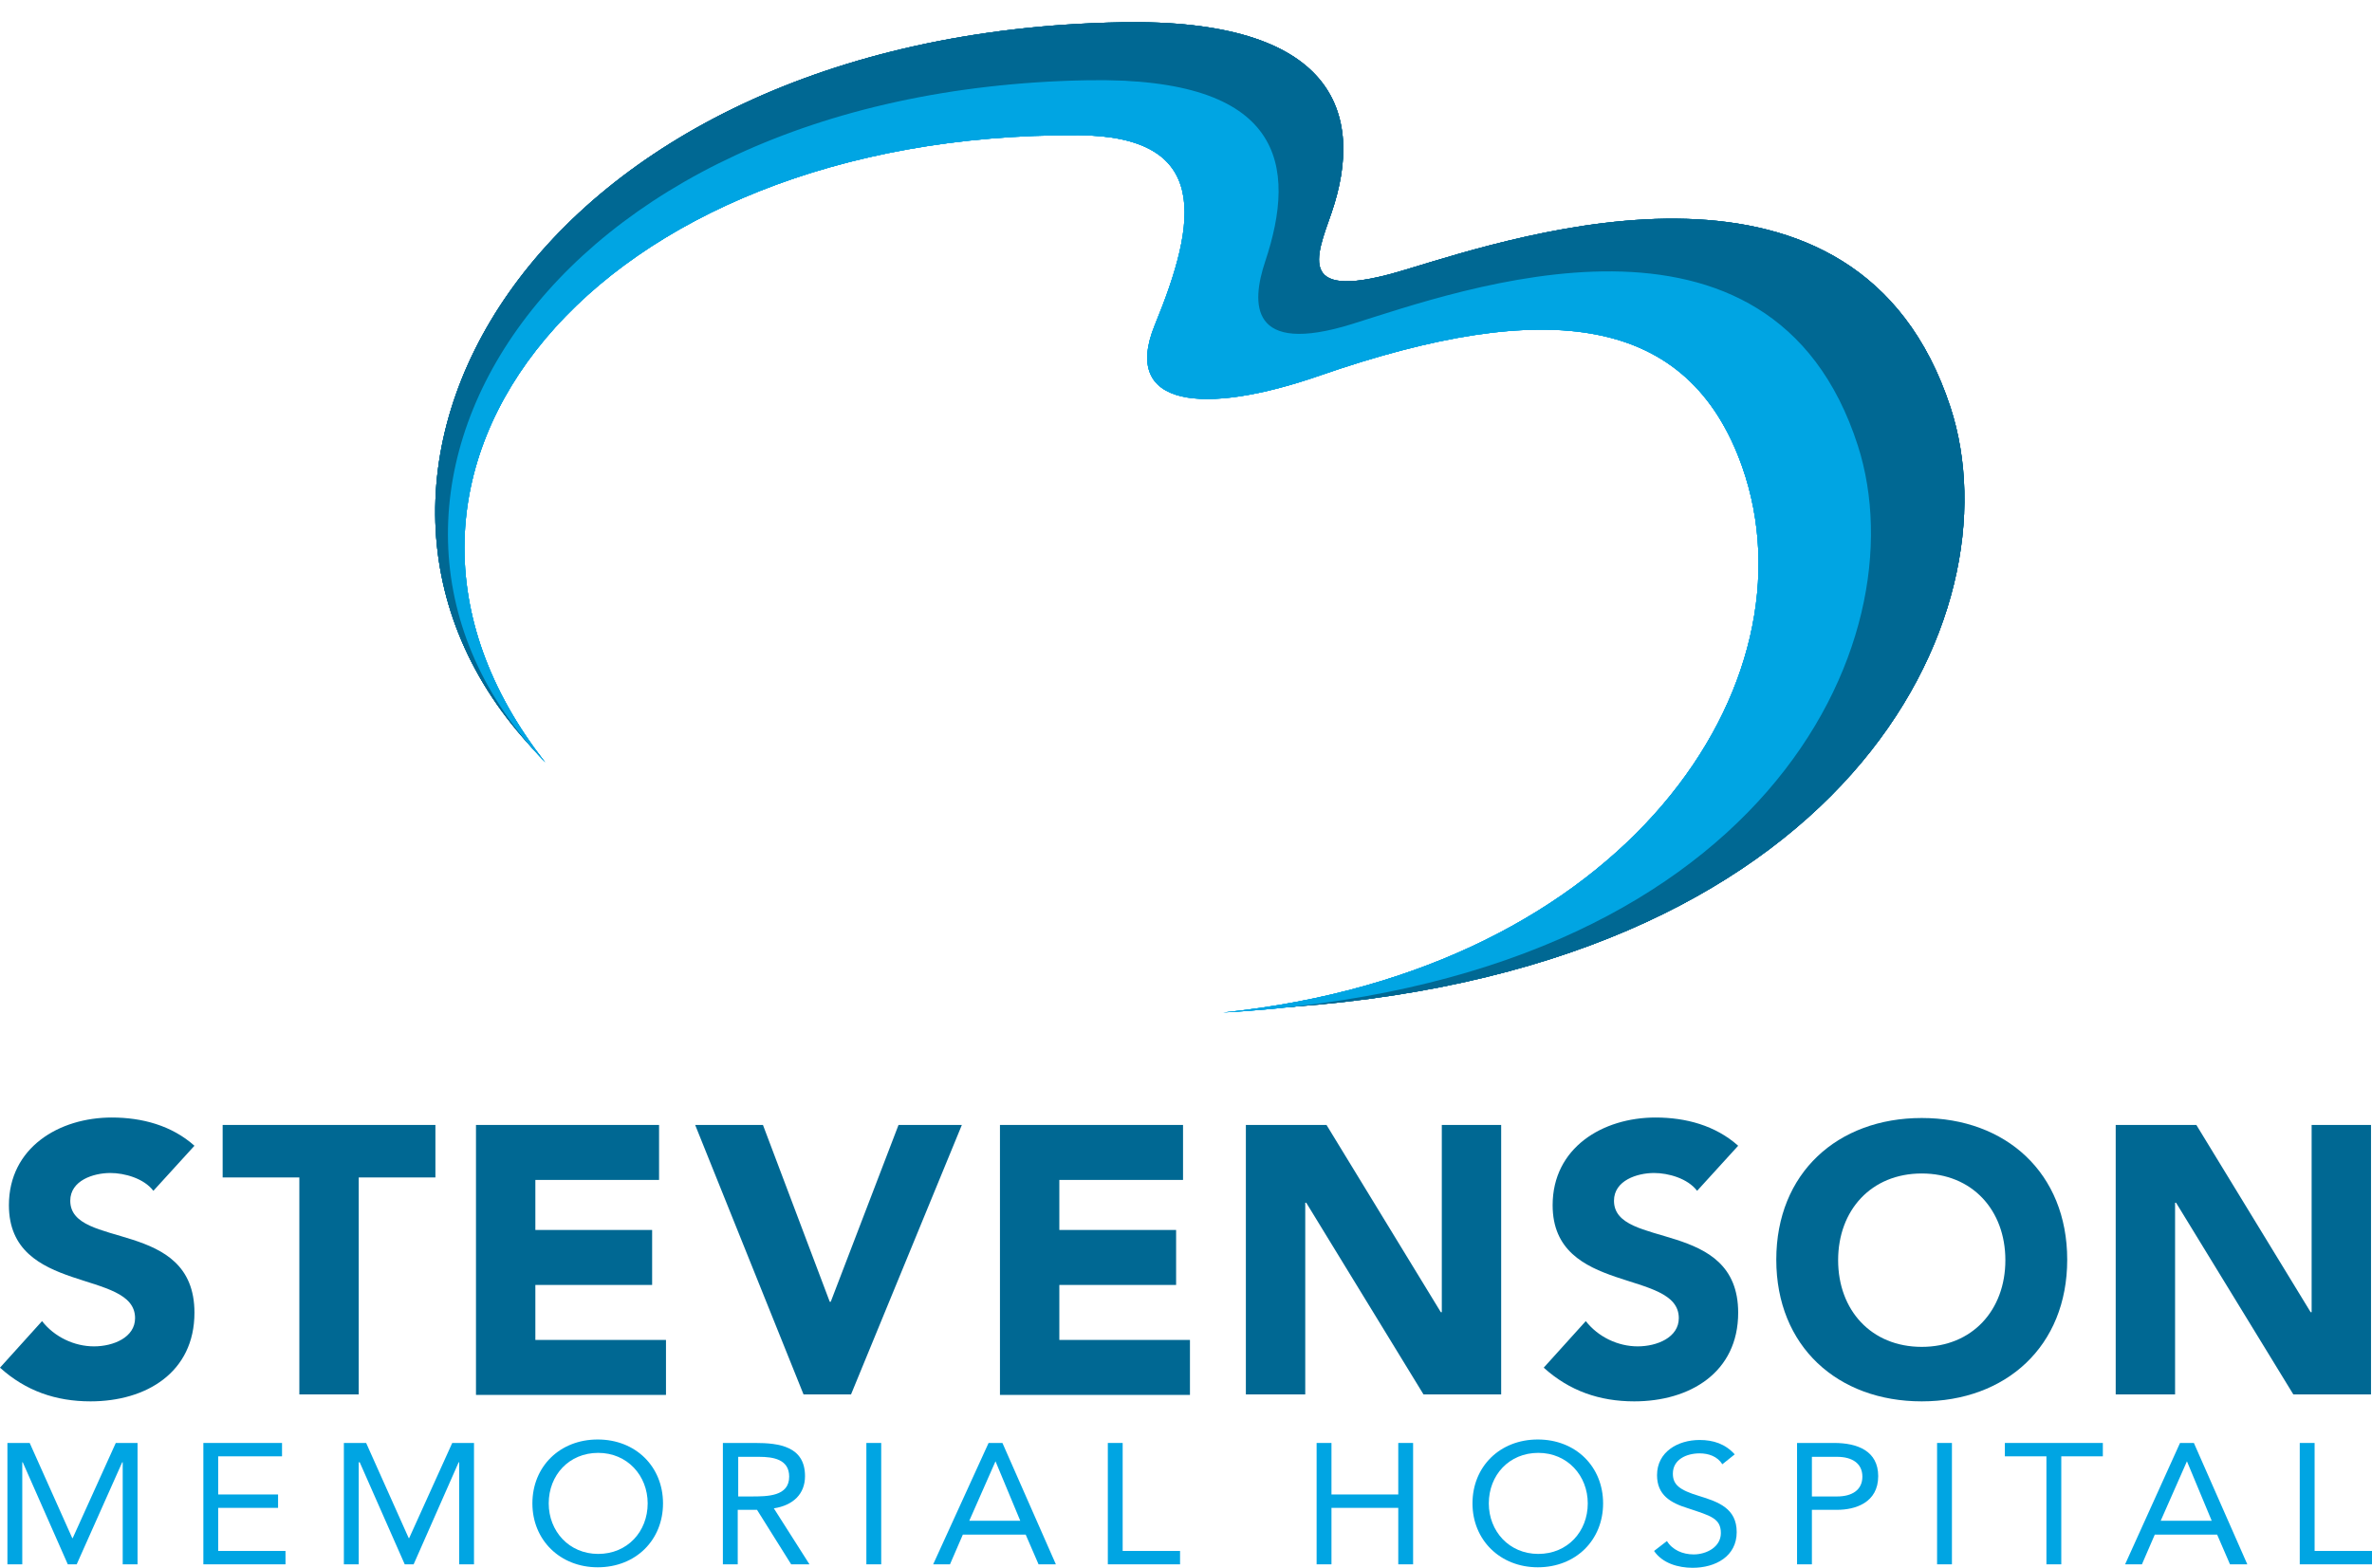
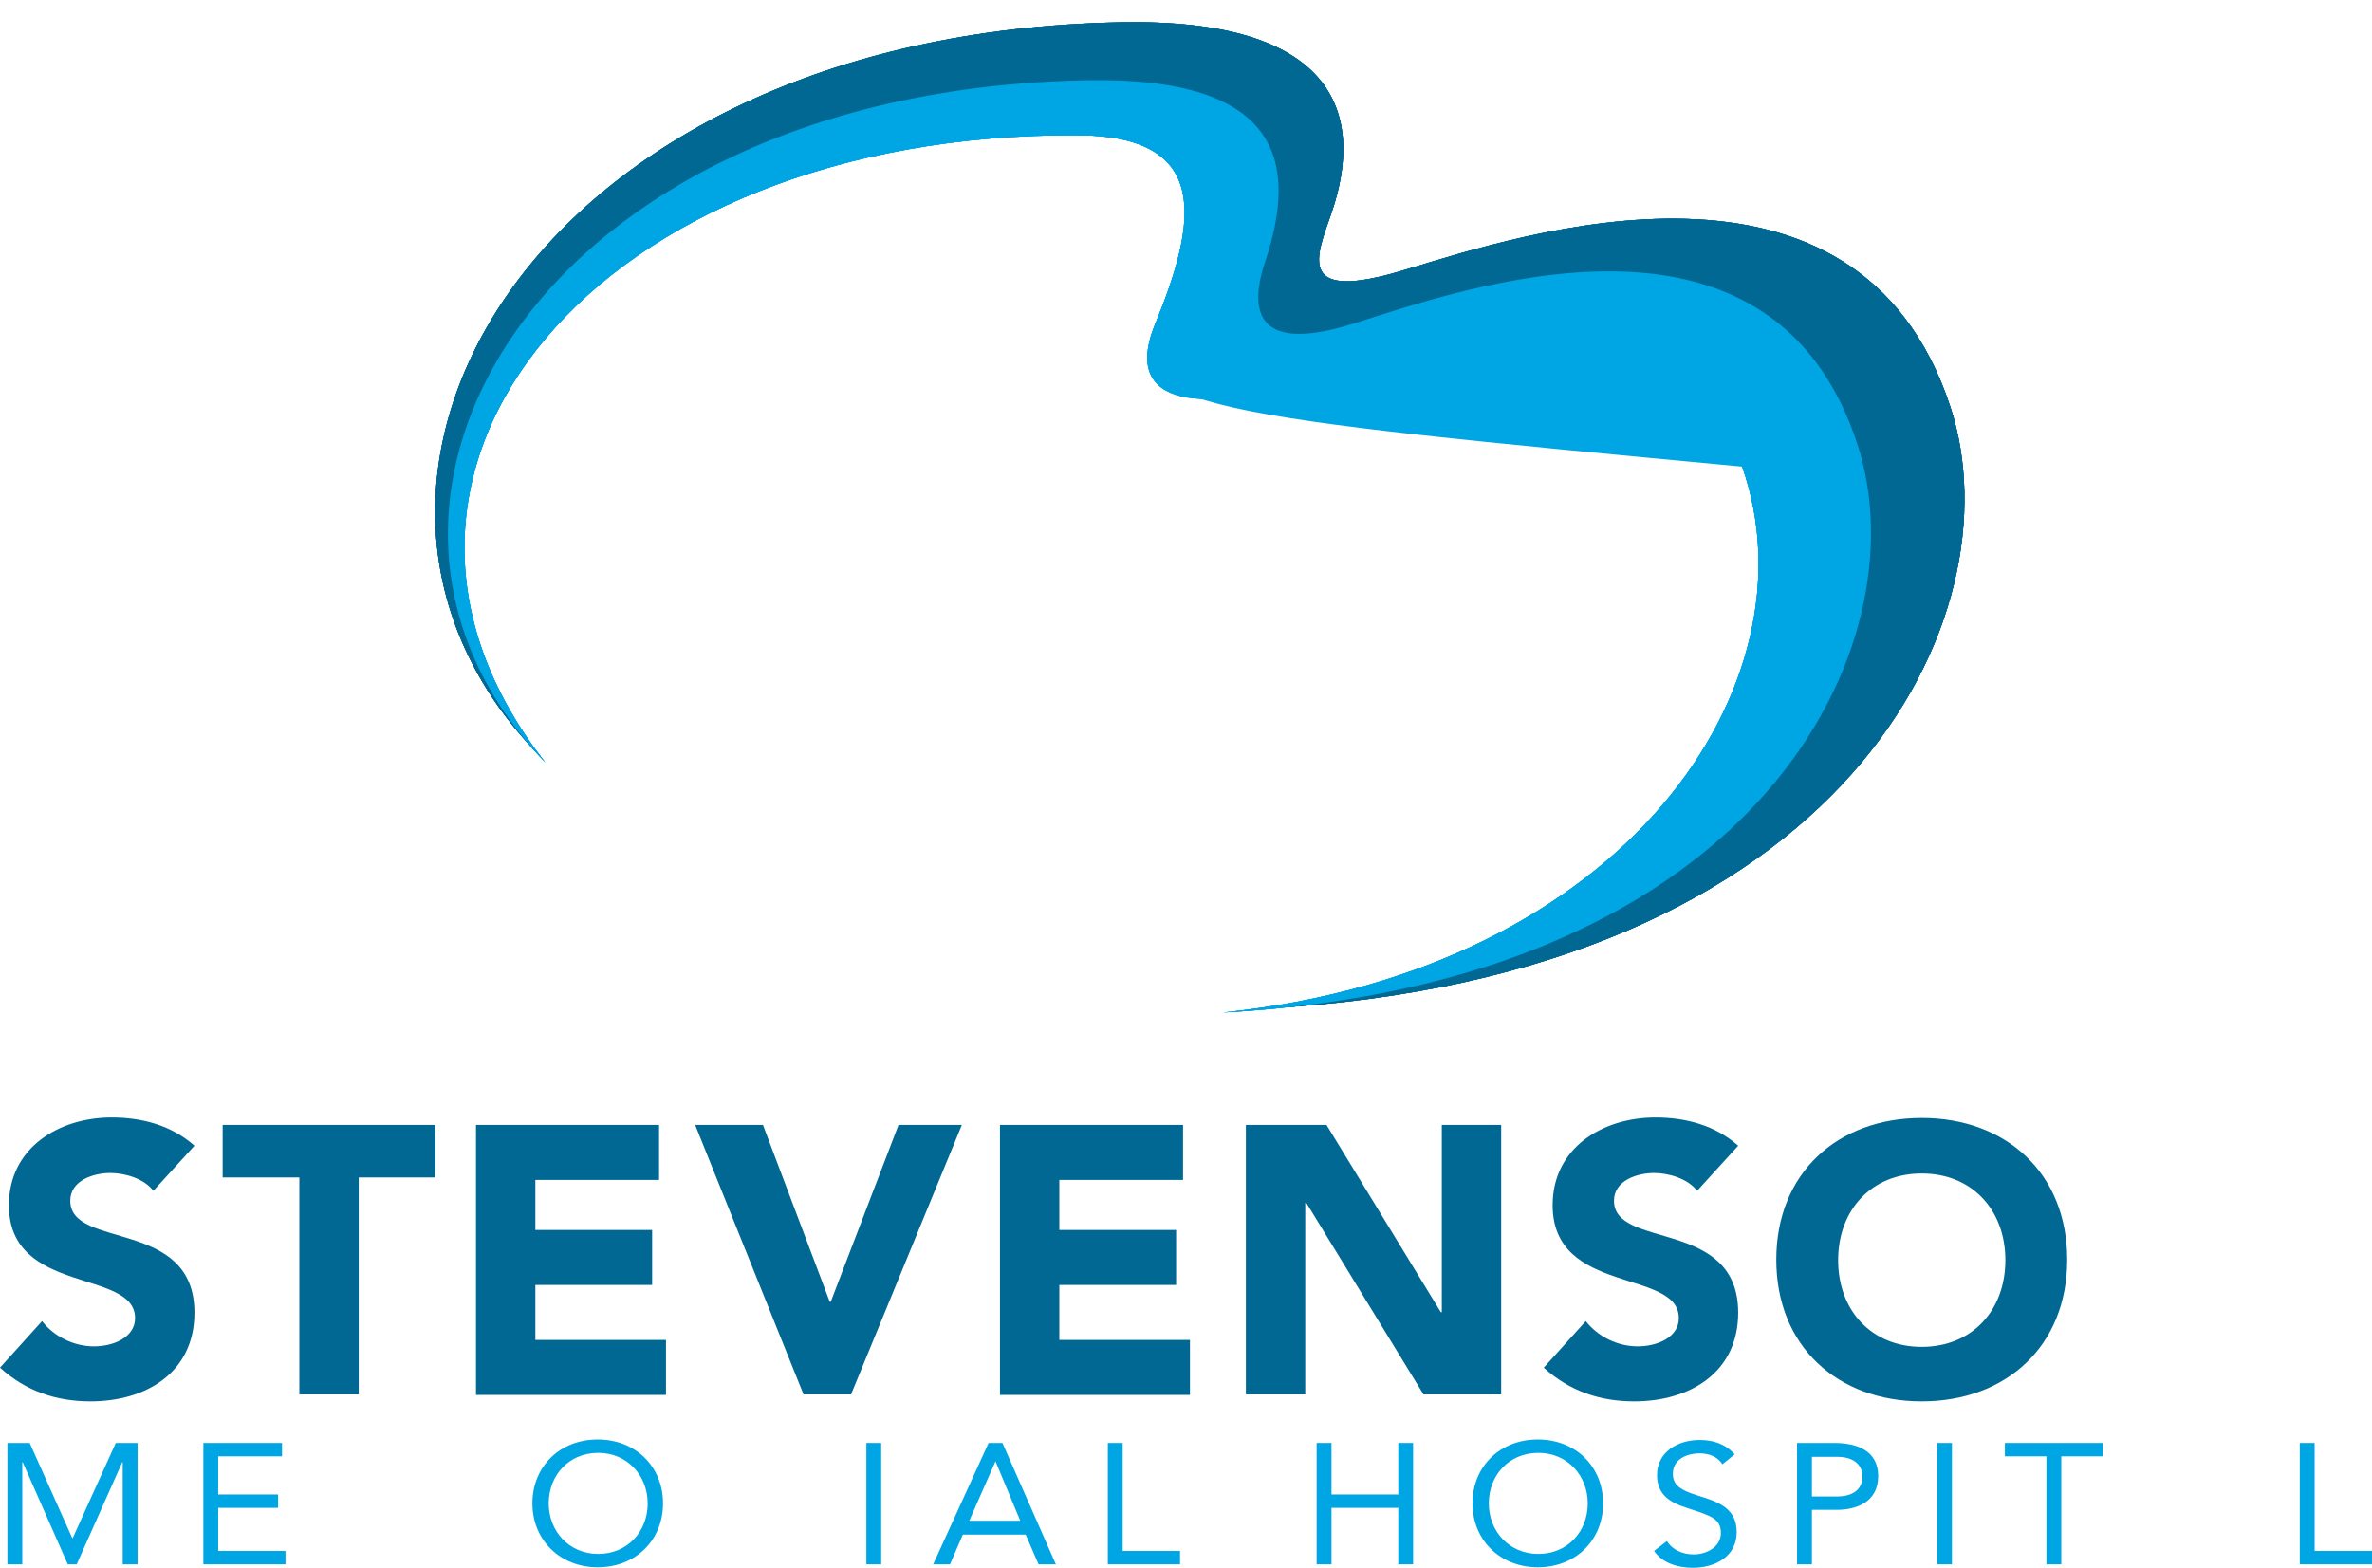
<svg xmlns="http://www.w3.org/2000/svg" width="180" height="119" viewBox="0 0 180 119" fill="none">
  <path d="M84.33 6.129C44.906 5.903 22.378 34.215 41.039 57.451C20.801 36.997 40.138 2.519 85.081 1.692C101.151 1.391 103.667 8.497 101.039 16.167C99.875 19.514 98.26 23.048 106.708 20.454C115.419 17.822 140.951 9.362 148.01 30.906C153.154 46.66 140.238 74.145 96.007 76.551C128.974 73.205 144.781 49.894 138.548 32.636C134.193 20.529 122.703 18.311 104.08 24.627C94.543 27.861 87.822 27.861 90.601 21.281C94.055 13.009 95.181 6.204 84.33 6.129Z" fill="#006893" />
-   <path d="M81.852 10.264C45.244 10.039 24.068 35.794 41.377 57.864C22.603 38.426 40.814 6.843 82.528 6.091C97.434 5.828 98.448 12.558 96.008 19.852C94.956 23.01 94.769 27.033 102.616 24.59C110.688 22.07 134.418 13.385 140.989 33.839C145.757 48.728 133.892 74.596 92.816 76.852C123.417 73.694 137.985 51.811 132.203 35.418C128.148 23.95 117.522 22.484 100.175 28.5C91.314 31.583 85.081 30.906 87.635 24.665C90.864 16.807 91.915 10.34 81.852 10.264Z" fill="#00A5E3" />
+   <path d="M81.852 10.264C45.244 10.039 24.068 35.794 41.377 57.864C22.603 38.426 40.814 6.843 82.528 6.091C97.434 5.828 98.448 12.558 96.008 19.852C94.956 23.01 94.769 27.033 102.616 24.59C110.688 22.07 134.418 13.385 140.989 33.839C145.757 48.728 133.892 74.596 92.816 76.852C123.417 73.694 137.985 51.811 132.203 35.418C91.314 31.583 85.081 30.906 87.635 24.665C90.864 16.807 91.915 10.34 81.852 10.264Z" fill="#00A5E3" />
  <path d="M11.639 90.387C10.926 89.447 9.462 89.034 8.373 89.034C7.096 89.034 5.332 89.598 5.332 91.139C5.332 94.862 14.756 92.455 14.756 99.637C14.756 104.186 11.076 106.367 6.871 106.367C4.243 106.367 1.952 105.577 0 103.81L3.191 100.276C4.13 101.479 5.632 102.193 7.134 102.193C8.598 102.193 10.25 101.517 10.25 100.05C10.25 96.29 0.676 98.321 0.676 91.478C0.676 87.116 4.468 84.823 8.486 84.823C10.776 84.823 13.029 85.424 14.756 86.966L11.639 90.387Z" fill="#006893" />
  <path d="M22.716 89.372H16.896V85.387H33.041V89.372H27.222V105.84H22.716V89.372Z" fill="#006893" />
  <path d="M36.12 85.387H50.013V89.56H40.626V93.358H49.487V97.531H40.626V101.705H50.538V105.878H36.12V85.387Z" fill="#006893" />
  <path d="M52.753 85.387H57.897L62.966 98.809H63.041L68.185 85.387H72.991L64.581 105.84H60.976L52.753 85.387Z" fill="#006893" />
  <path d="M75.882 85.387H89.775V89.56H80.388V93.358H89.249V97.531H80.388V101.705H90.3V105.878H75.882V85.387Z" fill="#006893" />
  <path d="M94.543 85.387H100.663L109.337 99.599H109.412V85.387H113.917V105.84H108.023L99.124 91.29H99.049V105.84H94.543V85.387Z" fill="#006893" />
  <path d="M128.786 90.387C128.073 89.447 126.608 89.034 125.519 89.034C124.243 89.034 122.478 89.598 122.478 91.139C122.478 94.862 131.902 92.455 131.902 99.637C131.902 104.186 128.223 106.367 124.018 106.367C121.389 106.367 119.099 105.577 117.146 103.81L120.338 100.276C121.277 101.479 122.778 102.193 124.28 102.193C125.745 102.193 127.397 101.517 127.397 100.05C127.397 96.29 117.822 98.321 117.822 91.478C117.822 87.116 121.615 84.823 125.632 84.823C127.922 84.823 130.175 85.424 131.902 86.966L128.786 90.387Z" fill="#006893" />
  <path d="M145.832 84.86C152.215 84.86 156.871 89.034 156.871 95.614C156.871 102.193 152.215 106.367 145.832 106.367C139.449 106.367 134.794 102.193 134.794 95.614C134.794 89.034 139.449 84.86 145.832 84.86ZM145.832 102.231C149.662 102.231 152.178 99.449 152.178 95.651C152.178 91.854 149.662 89.071 145.832 89.071C142.003 89.071 139.487 91.854 139.487 95.651C139.487 99.449 142.003 102.231 145.832 102.231Z" fill="#006893" />
-   <path d="M160.551 85.387H166.671L175.344 99.599H175.419V85.387H179.925V105.84H174.03L165.131 91.29H165.056V105.84H160.551V85.387Z" fill="#006893" />
  <path d="M0.563 109.525H2.253L5.482 116.744H5.519L8.786 109.525H10.438V118.737H9.312V110.991H9.274L5.82 118.737H5.144L1.727 110.991H1.69V118.737H0.563V109.525Z" fill="#00A5E3" />
  <path d="M15.432 109.525H21.402V110.54H16.558V113.435H21.101V114.451H16.558V117.722H21.665V118.737H15.432V109.525Z" fill="#00A5E3" />
-   <path d="M26.095 109.525H27.785L31.014 116.744H31.051L34.318 109.525H35.97V118.737H34.844V110.991H34.806L31.389 118.737H30.713L27.297 110.991H27.222V118.737H26.095V109.525Z" fill="#00A5E3" />
  <path d="M40.401 114.112C40.401 111.33 42.466 109.262 45.357 109.262C48.248 109.262 50.313 111.33 50.313 114.112C50.313 116.894 48.248 118.962 45.357 118.962C42.503 118.962 40.401 116.894 40.401 114.112ZM49.149 114.112C49.149 112.007 47.609 110.277 45.394 110.277C43.179 110.277 41.64 111.969 41.64 114.112C41.64 116.218 43.179 117.947 45.394 117.947C47.609 117.947 49.149 116.255 49.149 114.112Z" fill="#00A5E3" />
-   <path d="M54.856 109.525H57.297C59.136 109.525 61.089 109.788 61.089 112.044C61.089 113.398 60.188 114.262 58.723 114.488L61.427 118.737H60.038L57.447 114.601H55.983V118.737H54.856V109.525ZM55.983 113.586H56.996C58.235 113.586 59.887 113.586 59.887 112.082C59.887 110.766 58.686 110.578 57.597 110.578H56.02V113.586H55.983Z" fill="#00A5E3" />
  <path d="M65.745 109.525H66.871V118.737H65.745V109.525Z" fill="#00A5E3" />
  <path d="M75.019 109.525H76.07L80.125 118.737H78.811L77.835 116.481H73.066L72.09 118.737H70.814L75.019 109.525ZM75.544 110.916L73.555 115.428H77.422L75.544 110.916Z" fill="#00A5E3" />
  <path d="M84.068 109.525H85.194V117.722H89.549V118.737H84.068V109.525Z" fill="#00A5E3" />
  <path d="M99.912 109.525H101.039V113.435H106.108V109.525H107.234V118.737H106.108V114.451H101.039V118.737H99.912V109.525Z" fill="#00A5E3" />
  <path d="M111.74 114.112C111.74 111.33 113.805 109.262 116.696 109.262C119.587 109.262 121.652 111.33 121.652 114.112C121.652 116.894 119.587 118.962 116.696 118.962C113.842 118.962 111.74 116.894 111.74 114.112ZM120.488 114.112C120.488 112.007 118.949 110.277 116.733 110.277C114.518 110.277 112.979 111.969 112.979 114.112C112.979 116.218 114.518 117.947 116.733 117.947C118.949 117.947 120.488 116.255 120.488 114.112Z" fill="#00A5E3" />
  <path d="M130.701 111.142C130.325 110.54 129.65 110.315 128.974 110.315C127.998 110.315 126.946 110.766 126.946 111.856C126.946 112.683 127.434 113.097 128.936 113.548C130.401 113.999 131.79 114.488 131.79 116.293C131.79 118.135 130.175 119 128.448 119C127.359 119 126.158 118.662 125.519 117.722L126.496 116.97C126.909 117.646 127.697 117.985 128.523 117.985C129.499 117.985 130.588 117.421 130.588 116.368C130.588 115.24 129.8 115.052 128.11 114.488C126.759 114.075 125.745 113.473 125.745 111.969C125.745 110.202 127.322 109.299 128.974 109.299C130.025 109.299 130.926 109.6 131.64 110.39L130.701 111.142Z" fill="#00A5E3" />
  <path d="M136.37 109.525H139.186C140.951 109.525 142.528 110.127 142.528 112.044C142.528 114.075 140.763 114.601 139.412 114.601H137.497V118.737H136.37V109.525ZM137.497 113.586H139.412C140.538 113.586 141.327 113.097 141.327 112.082C141.327 111.067 140.538 110.578 139.412 110.578H137.497V113.586Z" fill="#00A5E3" />
  <path d="M146.996 109.525H148.123V118.737H146.996V109.525Z" fill="#00A5E3" />
  <path d="M159.575 110.54H156.421V118.737H155.294V110.54H152.14V109.525H159.575V110.54Z" fill="#00A5E3" />
-   <path d="M165.432 109.525H166.483L170.538 118.737H169.224L168.248 116.481H163.517L162.541 118.737H161.264L165.432 109.525ZM165.957 110.916L163.967 115.428H167.835L165.957 110.916Z" fill="#00A5E3" />
  <path d="M174.518 109.525H175.645V117.722H180V118.737H174.518V109.525Z" fill="#00A5E3" />
  <path d="M84.33 6.129C44.906 5.903 22.378 34.215 41.039 57.451C20.801 36.997 40.138 2.519 85.081 1.692C101.151 1.391 103.667 8.497 101.039 16.167C99.875 19.514 98.26 23.048 106.708 20.454C115.419 17.822 140.951 9.362 148.01 30.906C153.154 46.66 140.238 74.145 96.007 76.551C128.974 73.205 144.781 49.894 138.548 32.636C134.193 20.529 122.703 18.311 104.08 24.627C94.543 27.861 87.822 27.861 90.601 21.281C94.055 13.009 95.181 6.204 84.33 6.129Z" fill="#006893" />
  <path d="M81.852 10.264C45.244 10.039 24.068 35.794 41.377 57.864C22.603 38.426 40.814 6.843 82.528 6.091C97.434 5.828 98.448 12.558 96.008 19.852C94.956 23.01 94.769 27.033 102.616 24.59C110.688 22.07 134.418 13.385 140.989 33.839C145.757 48.728 133.892 74.596 92.816 76.852C123.417 73.694 137.985 51.811 132.203 35.418C128.148 23.95 117.522 22.484 100.175 28.5C91.314 31.583 85.081 30.906 87.635 24.665C90.864 16.807 91.915 10.34 81.852 10.264Z" fill="#00A5E3" />
  <path d="M84.33 6.129C44.906 5.903 22.378 34.215 41.039 57.451C20.801 36.997 40.138 2.519 85.081 1.692C101.151 1.391 103.667 8.497 101.039 16.167C99.875 19.514 98.26 23.048 106.708 20.454C115.419 17.822 140.951 9.362 148.01 30.906C153.154 46.66 140.238 74.145 96.007 76.551C128.974 73.205 144.781 49.894 138.548 32.636C134.193 20.529 122.703 18.311 104.08 24.627C94.543 27.861 87.822 27.861 90.601 21.281C94.055 13.009 95.181 6.204 84.33 6.129Z" fill="#006893" />
  <path d="M81.852 10.264C45.244 10.039 24.068 35.794 41.377 57.864C22.603 38.426 40.814 6.843 82.528 6.091C97.434 5.828 98.448 12.558 96.008 19.852C94.956 23.01 94.769 27.033 102.616 24.59C110.688 22.07 134.418 13.385 140.989 33.839C145.757 48.728 133.892 74.596 92.816 76.852C123.417 73.694 137.985 51.811 132.203 35.418C128.148 23.95 117.522 22.484 100.175 28.5C91.314 31.583 85.081 30.906 87.635 24.665C90.864 16.807 91.915 10.34 81.852 10.264Z" fill="#00A5E3" />
  <path d="M84.33 6.129C44.906 5.903 22.378 34.215 41.039 57.451C20.801 36.997 40.138 2.519 85.081 1.692C101.151 1.391 103.667 8.497 101.039 16.167C99.875 19.514 98.26 23.048 106.708 20.454C115.419 17.822 140.951 9.362 148.01 30.906C153.154 46.66 140.238 74.145 96.007 76.551C128.974 73.205 144.781 49.894 138.548 32.636C134.193 20.529 122.703 18.311 104.08 24.627C94.543 27.861 87.822 27.861 90.601 21.281C94.055 13.009 95.181 6.204 84.33 6.129Z" fill="#006893" />
  <path d="M81.852 10.264C45.244 10.039 24.068 35.794 41.377 57.864C22.603 38.426 40.814 6.843 82.528 6.091C97.434 5.828 98.448 12.558 96.008 19.852C94.956 23.01 94.769 27.033 102.616 24.59C110.688 22.07 134.418 13.385 140.989 33.839C145.757 48.728 133.892 74.596 92.816 76.852C123.417 73.694 137.985 51.811 132.203 35.418C128.148 23.95 117.522 22.484 100.175 28.5C91.314 31.583 85.081 30.906 87.635 24.665C90.864 16.807 91.915 10.34 81.852 10.264Z" fill="#00A5E3" />
</svg>